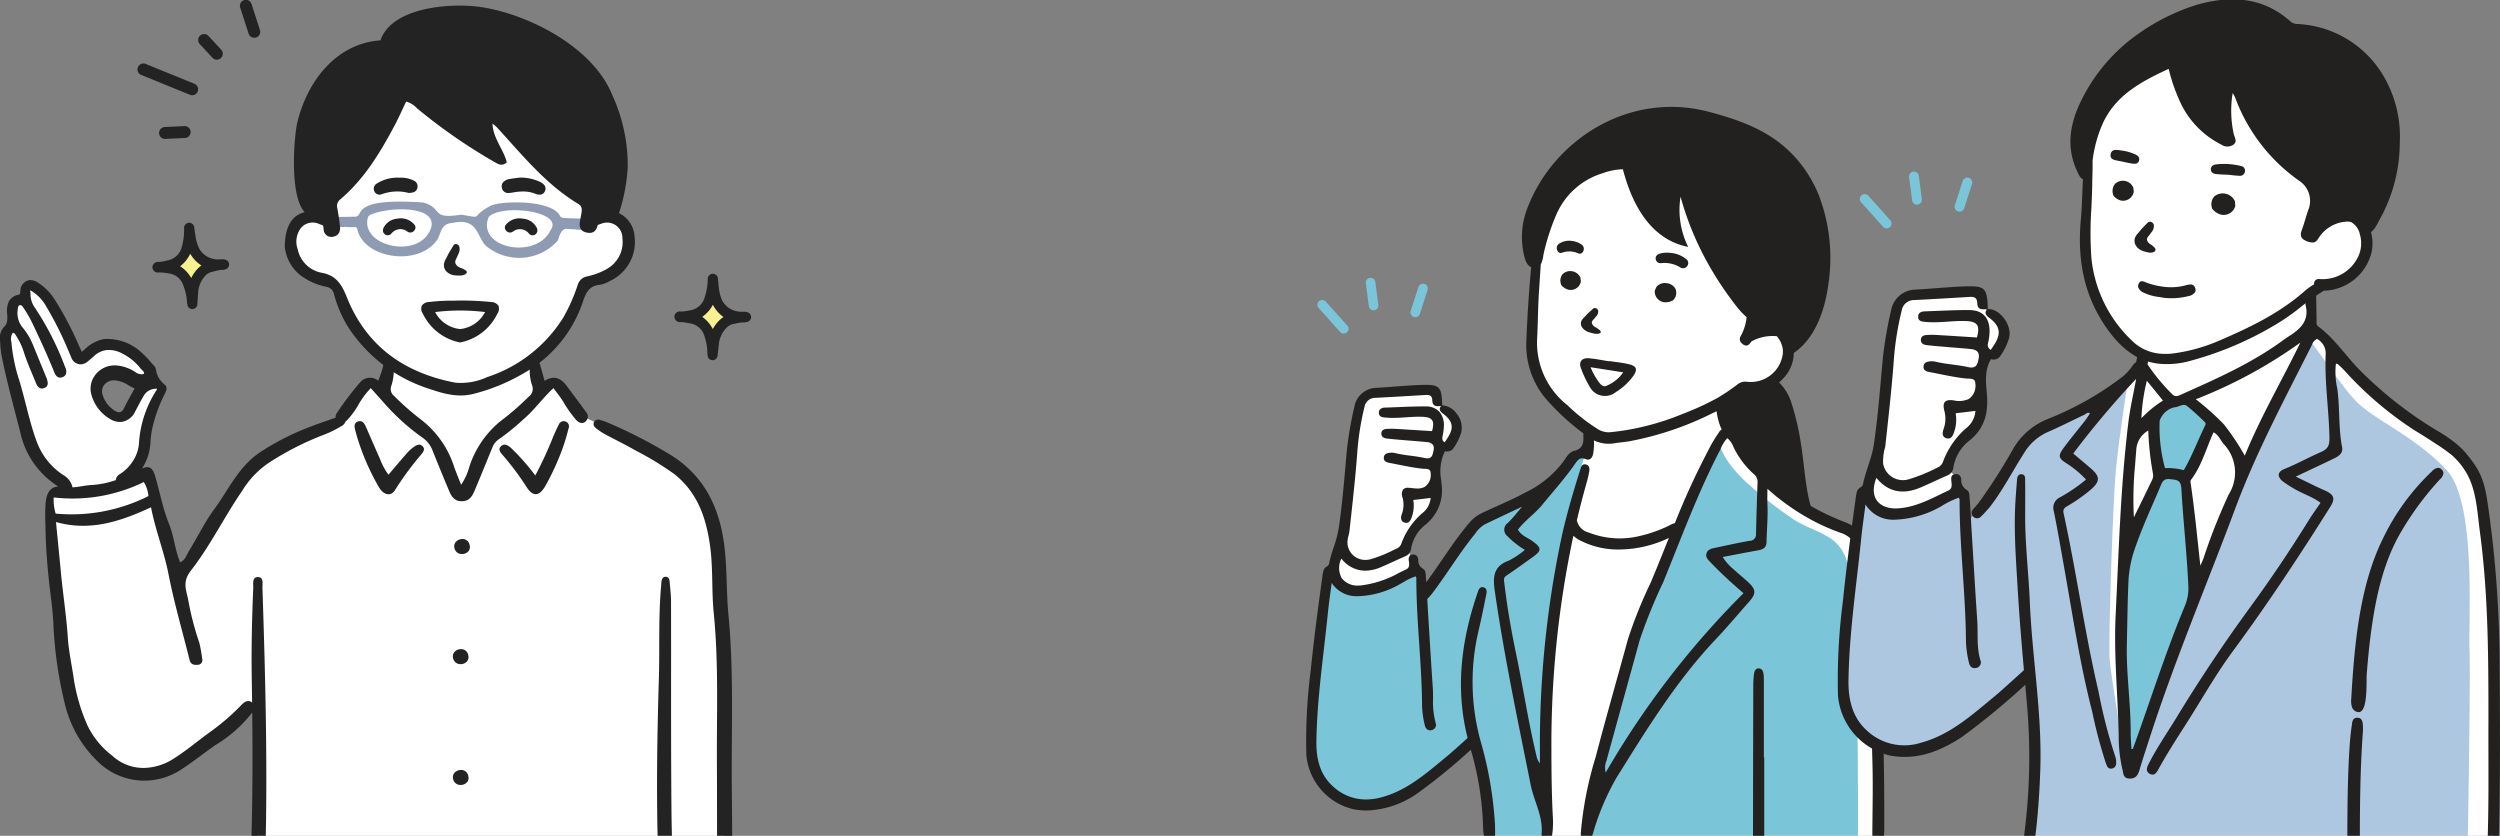
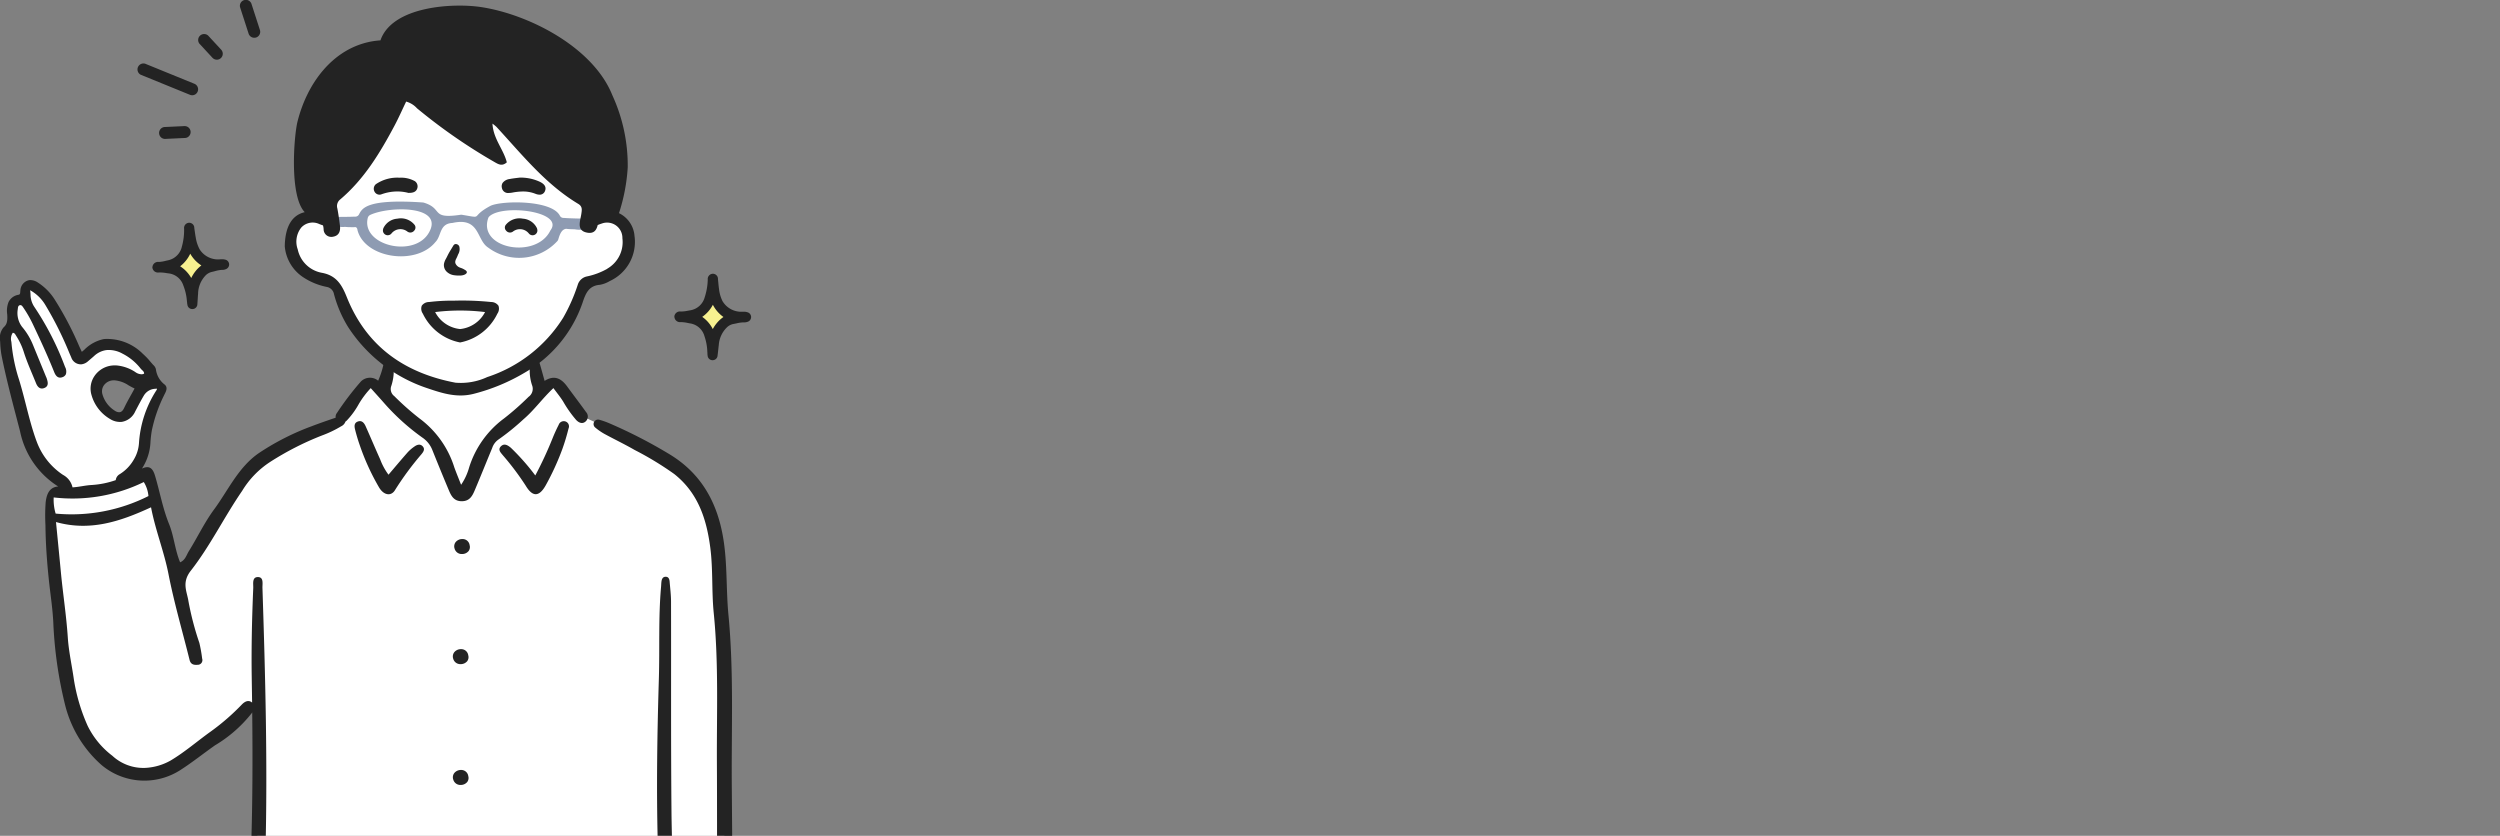
<svg xmlns="http://www.w3.org/2000/svg" width="335" height="112">
  <rect width="100%" height="100%" fill="#808080" stroke="none" />
  <defs>
    <clipPath id="a">
      <path data-name="パス 3573" d="M0 0h335v112H0Z" transform="translate(20 2770)" fill="#fff" stroke="#707070" />
    </clipPath>
    <clipPath id="b">
-       <path data-name="長方形 80" fill="none" d="M0 0h160v114.128H0z" />
-     </clipPath>
+       </clipPath>
    <clipPath id="c">
      <path data-name="長方形 116" fill="none" d="M0 0h100.665v262.338H0z" />
    </clipPath>
  </defs>
  <g data-name="マスクグループ 2" transform="translate(-20 -2770)" clip-path="url(#a)">
    <g data-name="グループ 233">
      <g data-name="グループ 93" clip-path="url(#b)" transform="translate(195 2769.913)">
-         <path data-name="パス 1182" d="M41.887 21.342s-9.952.375-10.675 8.134-1.1 11.505-.991 14.4.542 7.92 3.883 10.97 4.03 3.157 4.03 3.157l-.467 2.639s-1.827.09-2.2.893a7.539 7.539 0 0 1-4.174 4.6c-3.1 1.338-6.832 2.783-8.232 4.067S15.53 79.83 15.53 79.83l-.263-3.057s-.631.057-.86-.946a12.4 12.4 0 0 0-.746-2.106s-.229-2.224.774-3.056 3.241-1.663 3.183-4.33-.889-2.782-.315-4.3 1.176-1.513 2.065-2.492 1.36-3.037.057-4.043a10.931 10.931 0 0 1-1.835-1.7l-.258-1.549-9.119.6-1.061 1-2.638 19.472-1.2 3.843-.631.459s-3.757 24.261-.8 26.842 1.893 4.56 7.686 2.954 13.134-8.144 13.134-8.144 1.835 10.524 1.864 11.528.01 1.722.01 1.722h52.24s-.143-23.66-.4-25.811-.2-14.339-3.843-15.887-9.521-3.506-11.471-7.244-3.648-5.678-4.388-5.632-1.52-3.9-1.52-3.9l3.642-2.036s6.538.086 5.735-5.162c0 0 .2-4.187-3.843-2.753l-.329-2.203s-5.658-22.416-18.516-20.557" fill="#fff" />
        <path data-name="パス 1183" d="M35.925 60.978s-4.1 5.922-9.521 7.393l-3.638 1.6-7.238 9.858v-3.213l-.89-.155s-7.509 5.573-11.186.813l-.619-.464s-3.72 23.876-1.187 27.09c0 0 2.213 5.269 7.218 3.952s5.638-2.051 8.378-4.24 5.48-3.927 5.48-3.927 1.686 5.586 1.739 8.378.105 4.468.105 4.468h7.71s.193-25.281.615-27.073 2.333-20.347 4.776-24.821Z" fill="#7ac5d7" />
        <path data-name="パス 1184" d="M73.051 77.882a24.91 24.91 0 0 0-.493-2.247 5.46 5.46 0 0 0-2.7-3.67c-1.37-.82-2.925-1.284-4.28-2.131a49.855 49.855 0 0 1-6.139-4.738c-1.61-1.4-3.746-3.732-4.066-5.84a14.281 14.281 0 0 1-2.02 3.2S41.572 90.909 39.69 100.723s-2.024 11.807-2.024 11.807h36.292q.025-5.325-.014-10.649c-.03-4.821-.131-9.62-.26-14.431a66.565 66.565 0 0 0-.633-9.57" fill="#7ac5d7" />
        <path data-name="パス 1185" d="m5.542 43.721-2.887-3.218-.037-.039a.629.629 0 0 0-.075-.062.643.643 0 0 0-.207-.1.643.643 0 0 0-.59.142.645.645 0 0 0-.053.911l2.887 3.218.037.038a.646.646 0 0 0 .926-.9" fill="#7ac5d7" />
        <path data-name="パス 1186" d="m9.697 40.946-.4-3.068a.647.647 0 0 0-.195-.383.632.632 0 0 0-.075-.061.647.647 0 0 0-.208-.1.641.641 0 0 0-.244-.015l-.048.008a.647.647 0 0 0-.509.715l.4 3.068a.644.644 0 0 0 .477.54.642.642 0 0 0 .247.015l.045-.008a.647.647 0 0 0 .509-.715" fill="#7ac5d7" />
        <path data-name="パス 1187" d="m15.264 42.145 1.03-3.2a.65.65 0 0 0-.171-.665.635.635 0 0 0-.244-.145l-.037-.011a.645.645 0 0 0-.776.427l-1.03 3.2a.65.65 0 0 0 .171.665.636.636 0 0 0 .244.145l.037.011a.644.644 0 0 0 .776-.426" fill="#7ac5d7" />
        <path data-name="パス 1188" d="M76.846 83.943c-.139-3.108-.034-6.227-.971-9.271-.652-2.12-1.575-3.9-3.806-4.675a32.9 32.9 0 0 1-6.857-3.642 26.451 26.451 0 0 1-3.281-3.073 15.954 15.954 0 0 1-3.406-4.047 4.937 4.937 0 0 0-1.01-1.33 1.327 1.327 0 0 0-2.242.22 18.894 18.894 0 0 0-1.49 2.553 99.7 99.7 0 0 0-4.351 9.511 2.1 2.1 0 0 0-.6.237 17.775 17.775 0 0 1-4.064 1.472 11.309 11.309 0 0 1-6.865-.447 2.146 2.146 0 0 1-1.537-1.4 2.165 2.165 0 0 0-.071-.227q.6-2.536 1.314-5.057a13.224 13.224 0 0 0 .353-1.536c.065-.408 0-.837-.506-.917-.468-.074-.588.307-.7.668-.917 2.951-1.8 5.912-2.471 8.932a134.38 134.38 0 0 0-2.936 28.983v1.475a1.931 1.931 0 0 1-.446-.939c-1.1-4.54-1.789-9.161-2.745-13.731-.653-3.119-1.2-6.264-1.571-9.433-.043-.369-.187-.744.268-1.048 1.173-.782 2.308-1.621 3.46-2.435 1.316-.93 1.3-1.276 0-2.213-.647-.466-1.483-.71-1.91-1.516.96-1.255 2.266-2.127 3.253-3.325 1.5-1.827 3.083-3.591 4.435-5.541.32-.461.645-.889 1.37-.587.6.249.91-.178 1.026-.731a8.407 8.407 0 0 0 .06-2.261c-.028-.457-.041-1.026-.651-1.05-.687-.027-.746.58-.726 1.066.04.94-.168 1.611-1.218 1.868-.668.164-1.032.8-1.393 1.344a13.835 13.835 0 0 1-5.206 4.266c-1.818 1-3.749 1.758-5.616 2.653a5.336 5.336 0 0 0-1.81 1.332c-2.149 2.517-3.841 5.367-5.813 8.013q-.022-.329-.047-.656c0-.053-.007-.109-.01-.165-.021-.37-.044-.789-.373-.976a1.278 1.278 0 0 1-.637-1.2c-.032-.449-.28-.717-.664-.717h-.074a.572.572 0 0 0-.419.185.85.85 0 0 0-.109.658l.01.085c.047.4.1.844-.33 1.048-.3.142-.6.288-.9.433a13.992 13.992 0 0 1-5.239 1.741 4.286 4.286 0 0 1-.276.009 2.636 2.636 0 0 1-2.253-.983 2.808 2.808 0 0 1-.049-2.629 4.059 4.059 0 0 0 3.182 1.624 5.565 5.565 0 0 0 2.148-.486c.589-.249 1.179-.521 1.751-.783.49-.226 1-.459 1.5-.677a1.213 1.213 0 0 0 .76-1 5.144 5.144 0 0 1 1.9-3.2 5.857 5.857 0 0 0 2.167-5.554c-.011-.152-.024-.3-.037-.457a6.143 6.143 0 0 1 .509-3.858 1.379 1.379 0 0 0 .32.04 1 1 0 0 0 .858-.5 7.428 7.428 0 0 0 1.015-2.1 2.936 2.936 0 0 0-.618-2.455 2.54 2.54 0 0 0-1.9-1.12h-.047c-.058-2.268-.258-2.755-2.165-2.755-.237 0-.518.007-.908.022-1.091.043-2.2.127-3.264.208-.834.063-1.7.129-2.546.174a3.064 3.064 0 0 0-2.823 2.25l-.041.189a49.012 49.012 0 0 0-1.014 5.8q-.109 1.166-.21 2.334c-.241 2.721-.489 5.536-.9 8.276a16.071 16.071 0 0 1-.677 2.539 19.25 19.25 0 0 0-.625 2.215.555.555 0 0 1-.26.319c-.47.253-.529.685-.592 1.142l-.009.067c-.483 3.456-1.1 8.016-1.576 12.644l-.018.171a73.274 73.274 0 0 0-.574 11.242 8.2 8.2 0 0 0 6.289 7.271 9.7 9.7 0 0 0 1.821.175 12.52 12.52 0 0 0 6.972-2.441 78.321 78.321 0 0 0 6.954-5.7 40.86 40.86 0 0 1 1.653 10.614 4.076 4.076 0 0 0 .179 1.1.714.714 0 0 0 1.408-.117c.036-.47.009-.945.009-1.418A50.667 50.667 0 0 0 23.5 99.753a29.8 29.8 0 0 1-.4-15.036c.39-1.644.721-3.3 1.059-4.959.074-.361.123-.813-.33-.956-.535-.169-.69.289-.823.676-2.193 6.4-3.026 12.867-1.347 19.5-.984.894-2.134 1.93-2.692 2.389q-.387.318-.772.639c-2.411 2-4.9 4.072-8.069 4.919a8.137 8.137 0 0 1-2.1.292 6.435 6.435 0 0 1-4.478-1.82c-1.511-1.4-2.194-3.314-2.151-6.021.067-4.206.556-8.443 1.029-12.541.175-1.516.356-3.083.512-4.626.09-.884.208-1.767.333-2.7.057-.425.115-.861.173-1.315a3.953 3.953 0 0 0 3.506 1.783H7a11.951 11.951 0 0 0 5.643-1.649c.177-.094.352-.194.528-.294a6.676 6.676 0 0 1 1.538-.714l.039.079a.264.264 0 0 1 .04.1c-.007 2.95.192 5.939.385 8.829.182 2.725.369 5.542.384 8.321a12.734 12.734 0 0 0 .361 2.6c.093.443.352.7.71.7a.906.906 0 0 0 .17-.017.766.766 0 0 0 .527-.347.74.74 0 0 0 .056-.608 11.055 11.055 0 0 1-.353-3.308c0-.5-.005-1.021-.04-1.529-.187-2.709-.354-5.465-.516-8.131l-.16-2.63c-.021-.345-.04-.69-.059-1.035l.059-.054a7.6 7.6 0 0 0 .765-.9c1.911-2.55 3.558-5.289 5.574-7.764a4.093 4.093 0 0 1 1.25-1.243c1.757-.858 3.532-1.677 5.064-2.4-.54.624-1.177 1.454-1.915 2.181a1.1 1.1 0 0 0-.05 1.777 11.683 11.683 0 0 0 2.334 1.829 11.165 11.165 0 0 1-2.164 1.445c-2.079.746-2.135 2.218-1.869 4.065 1.256 8.727 3.083 17.344 4.812 25.982.442 2.207 1.689 4.233 1.457 6.589a.645.645 0 0 0 .7.68.705.705 0 0 0 .732-.67 11.618 11.618 0 0 0 .098-1.964c-.173-3.087-.207-6.175-.21-9.266a133.857 133.857 0 0 1 2.946-28.757 3.652 3.652 0 0 0 .674.514 11.149 11.149 0 0 0 5.619 1.33 15.713 15.713 0 0 0 6.5-1.545c-.8 1.99-1.591 3.984-2.423 5.96a61.17 61.17 0 0 0-3.057 7.586c-1.431 5.266-2.951 10.51-4.324 15.791a48.689 48.689 0 0 0-1.969 9.843c-.028.567-.169 1.2.571 1.375.7.163.857-.434 1.024-.944a33.46 33.46 0 0 1 3.13-7.436c4.053-6.5 8.058-13.039 13.371-18.643 1.515-1.6 2.929-3.292 4.389-4.941 1.019-1.151 1-1.67-.14-2.719-.629-.579-1.3-1.108-1.925-1.695a6.455 6.455 0 0 1-1.429-1.624c1.636-.311 3.178-.618 4.726-.893.65-.115 1.127-.344 1.141-1.1.033-1.708.211-3.411.12-5.123-.031-.58 0-1.163 0-2.026a30.515 30.515 0 0 0 4.809 3.548 27.428 27.428 0 0 0 5.261 2.444 3.566 3.566 0 0 1 2.07 2.264 17.147 17.147 0 0 1 1.2 4.96c.242 7.886.53 15.771.736 23.658.082 3.121 0 6.245-.017 9.368 0 .514.107.953.7.991.577.038.8-.37.866-.874a7.509 7.509 0 0 0 .03-.887c.041-9.044-.24-18.08-.644-27.113M5.7 71.882a5.623 5.623 0 0 0 .133-.685l.2-1.807c.308-2.823.627-5.743.839-8.626a36.4 36.4 0 0 1 .977-6.184 1.455 1.455 0 0 1 1.42-1.182c2.049-.1 4.132-.226 6.145-.346l.572-.034c.068 0 .134-.007.2-.007.431 0 .721.124.74.731.021.683.4.775.76.775.114 0 .235-.01.352-.02l.091-.007a.57.57 0 0 0-.2.422c.007.2.15.4.435.609 1.788 1.315 1.224 2.42.22 3.832-.285-.159-.366-.392-.282-.8a7.1 7.1 0 0 0 .175-1.3 2.755 2.755 0 0 0-.649-2.047 2.5 2.5 0 0 0-1.85-.659h-.251c-1.182 0-2.384.048-3.546.1-.524.021-1.047.042-1.57.059a.952.952 0 0 0-.686.238.632.632 0 0 0-.154.472c.019.544.465.586.859.624h.04c.309.03.634.045.991.045.582 0 1.172-.04 1.743-.078s1.159-.078 1.739-.078c.146 0 .292 0 .438.008.7.027 1.107.162 1.308.439s.211.746.006 1.484l-1.26-.08q-1.841-.117-3.685-.227a7.752 7.752 0 0 0-.465-.013c-.2 0-.406.007-.63.02-.307.018-.718.1-.751.586-.025.378.224.637.667.694.68.086 1.376.143 2.048.2l.668.056c.312.027.624.052.936.076.585.046 1.189.094 1.782.157a1.075 1.075 0 0 1 .791.35.886.886 0 0 1 .108.712c-.109.6-.2 1.113-.839 1.113a1.724 1.724 0 0 1-.373-.047c-.628-.141-1.277-.227-1.9-.31a19.454 19.454 0 0 1-2.13-.363 1.456 1.456 0 0 0-.352-.039 2.961 2.961 0 0 0-.382.028c-.452.059-.694.286-.7.659-.007.473.363.6.687.666.383.073.766.15 1.148.227 1.085.219 2.208.445 3.332.567.078.008.166.011.258.013.4.011.862.023.849.564a1.924 1.924 0 0 1-.778 1.848 1.979 1.979 0 0 1-.987.23 6.464 6.464 0 0 1-.825-.071h-.031a2.915 2.915 0 0 0-.366-.026.84.84 0 0 0-.715.247 1.269 1.269 0 0 0-.05 1.091 3.668 3.668 0 0 1-.1 2.186 1.079 1.079 0 0 0-.044.826.633.633 0 0 0 .394.313.78.78 0 0 0 .242.042c.4 0 .6-.391.719-.731a4.548 4.548 0 0 0 .219-2.337l2.329-.278a2.919 2.919 0 0 1-1.183 2.093 9.83 9.83 0 0 0-2.714 3.944 1.142 1.142 0 0 1-.616.728l-.493.233a17.166 17.166 0 0 1-3.046 1.217 2.834 2.834 0 0 1-.7.091A2.379 2.379 0 0 1 5.6 73.212a2.837 2.837 0 0 1 .1-1.331m54.6-.284a.837.837 0 0 1-.834.958c-1.586.268-3.156.634-4.732.96-.462.1-.917.215-1.066.743s.21.835.536 1.177c1.358 1.424 2.811 2.75 4.424 4.143a116.129 116.129 0 0 0-18.462 24.032 2.529 2.529 0 0 1 .1-1.591c1.478-5.39 2.975-10.775 4.456-16.164a70.157 70.157 0 0 1 3.153-7.761c2.445-5.995 4.677-12.083 7.685-17.835a4.5 4.5 0 0 1 .9-1.46 2.813 2.813 0 0 1 .827 1.186 11.64 11.64 0 0 0 2.7 3.611 1.325 1.325 0 0 1 .527 1.1q-.126 3.449-.209 6.9" fill="#232020" />
        <path data-name="パス 1189" d="M61.352 91.322a6.932 6.932 0 0 0-.034-.886c-.048-.373-.18-.75-.615-.78-.458-.031-.611.356-.662.72a11.716 11.716 0 0 0-.1 1.571q-.026 10.01-.037 20.02a4.321 4.321 0 0 0 .013.492c.051.446.275.75.753.747a.692.692 0 0 0 .706-.684 4.91 4.91 0 0 0 .031-.688v-10.257h-.05V91.321" fill="#232020" />
        <path data-name="パス 1190" d="M37.013 43.969a1.736 1.736 0 0 0 .817.6 4.364 4.364 0 0 0 .523.155l.055.014.136.032a1.729 1.729 0 0 0 .545.045c.283-.029.432-.126.418-.278a.47.47 0 0 0-.181-.235l-.021-.018a2.4 2.4 0 0 0-.263-.2 2.446 2.446 0 0 0-.186-.109 1.774 1.774 0 0 1-.228-.141.907.907 0 0 1-.272-.333.438.438 0 0 1-.047-.254.768.768 0 0 1 .222-.346 4.071 4.071 0 0 0 .3-.365.952.952 0 0 0 .327-.822.491.491 0 0 0-.367-.34.4.4 0 0 0-.39.143l-.376.342c-.1.1-.21.19-.309.289-.081.081-.158.165-.235.249s-.13.142-.215.228a1.617 1.617 0 0 0-.363.475.908.908 0 0 0 .11.87" fill="#232020" />
        <path data-name="パス 1191" d="m36.839 37.84-.06-.553-.011-.027a1.5 1.5 0 0 0-2.381-.439 1.424 1.424 0 0 0-.183 1.432l.014.046.031.034a1.86 1.86 0 0 0 .965.586 1.39 1.39 0 0 0 1.605-1.028Z" fill="#232020" />
        <path data-name="パス 1192" d="M48.311 38.03a1.493 1.493 0 0 0-1.308.447l-.02.022-.244.514v.056a1.446 1.446 0 0 0 1.269 1.518 2.014 2.014 0 0 0 1.162-.249l.043-.023.029-.039a1.406 1.406 0 0 0 .291-1.442 1.478 1.478 0 0 0-1.226-.8" fill="#232020" />
        <path data-name="パス 1193" d="M43.33 48.906c-.887-.222-1.811-.3-2.718-.442l-.006.037c-.908-.142-1.811-.339-2.724-.409s-1.356.485-1.045 1.306a14.319 14.319 0 0 0 1.159 2.468 2.311 2.311 0 0 0 3.537.753 8.061 8.061 0 0 0 2.326-2.152c.583-.835.477-1.309-.528-1.561m-3.105 2.891c-.4.173-.694-.156-.927-.429a9.762 9.762 0 0 1-1.164-2.072l4.381.684a5.079 5.079 0 0 1-2.29 1.817" fill="#232020" />
        <path data-name="パス 1194" d="M36.449 34.027a.508.508 0 0 0 .714-.292.694.694 0 0 0-.232-.88 2.821 2.821 0 0 0-1.23-.475 2.488 2.488 0 0 0-1.721.322.7.7 0 0 0-.332.861c.107.332.359.5.655.39a2.846 2.846 0 0 1 2.146.074" fill="#232020" />
        <path data-name="パス 1195" d="M50.898 34.769a3.812 3.812 0 0 0-2.112-.8 3.7 3.7 0 0 0-1.37.1c-.377.12-.623.371-.549.773a.647.647 0 0 0 .756.5 4.066 4.066 0 0 1 2.486.549.691.691 0 0 0 1.017-.206.654.654 0 0 0-.228-.915" fill="#232020" />
        <path data-name="パス 1196" d="M64.104 50.634a5.024 5.024 0 0 0 1.267-3.256c2.954-2 4.2-5.924 4.639-9.269a23.559 23.559 0 0 0-1.262-11.8 17.3 17.3 0 0 0-2.429-4.235c-3.2-4.081-7.441-5.7-12.276-6.991-10.656-2.836-20.827 3.659-24.349 12.837a10.637 10.637 0 0 0-.485 6.325c.149.635.357 1.39.966 1.641q-.459 5.014-.651 10.045a11.188 11.188 0 0 0 2.427 7.358 31.148 31.148 0 0 0 5.771 5.268 4.555 4.555 0 0 0 3.7.913c.63-.1 1.271-.147 1.9-.249a42.166 42.166 0 0 0 11.218-3.8l.483-.228a9.11 9.11 0 0 0 .48 1.981 4.405 4.405 0 0 0 .594 1.029 1.248 1.248 0 0 1 .366-.033 2.689 2.689 0 0 1 .806.171c.026-.013.052-.026.077-.041a1.745 1.745 0 0 1 .139.139 4.691 4.691 0 0 1 1.8 2.406 15.689 15.689 0 0 0 1.239 1.923 18.624 18.624 0 0 0 1.472 1.994 16.355 16.355 0 0 0 2.588 2.35q.852.587 1.746 1.113a16.28 16.28 0 0 0 1.466.719 9.914 9.914 0 0 1-.142-.985q-.224-.773-.382-1.576c-.43-2.194-.565-4.43-.918-6.635a34.245 34.245 0 0 0-1.3-5.659 6.617 6.617 0 0 0-1.656-2.756 8.618 8.618 0 0 0 .7-.7m-13.585 4.9a34.148 34.148 0 0 1-9.628 2.46 2.754 2.754 0 0 1-1.645-.322 24.624 24.624 0 0 1-4.209-3.293 10.635 10.635 0 0 1-4.049-9.035c.107-1.961.1-3.93.224-5.89l.255-3.913a3.957 3.957 0 0 0 .356-1.3 29.018 29.018 0 0 1 1.721-5.367 9.862 9.862 0 0 1 6.184-5.563 8.545 8.545 0 0 1 2.743-.541c1.2 4.592 3.647 9.409 8.75 10.4a11.117 11.117 0 0 1-1.02-6.721 40.132 40.132 0 0 0 4.375 10.159 44.537 44.537 0 0 0 3.2 4.634 10.773 10.773 0 0 0 1.28 1.353c0 .019-.009.035-.012.054a6.37 6.37 0 0 1-.787 2.476.746.746 0 0 0 .269 1.054.517.517 0 0 0 .2.15c.52.227.74-.192 1-.508a5.914 5.914 0 0 1 3.324-.686h.046a3.434 3.434 0 0 1 .727 1.373 2.535 2.535 0 0 1 .072 1.036 4.333 4.333 0 0 1-4.753 3.707 1.661 1.661 0 0 0-1.323.356 26.829 26.829 0 0 1-2.686 1.812 37.679 37.679 0 0 1-4.608 2.118" fill="#232020" />
        <path data-name="パス 1198" d="M115.284 8.16s-8.766 1.666-10.86 13.073c0 0 .227 8.338.112 10.636s-.209 11.34 7.654 15.576l.226 1.891s-7.36 6.319-13.212 7.9a4.907 4.907 0 0 0-2.5 1.517c-1.015 1.211-6.946 11.23-7.98 11.874s-.538.359-.538.359l-.036-4.667-.862-.826v-1.364l-1.508-1.351a9.6 9.6 0 0 1 2.585-4.429c2.011-1.867 2.046-4.631 2.226-8.222s1.544-1.759 2.405-3.411.423-3.8-1.113-4.524-1.508-3.228-1.508-3.228l-10.053.906-1.256 1.245s-2.118 20.552-3.088 21.98a7.091 7.091 0 0 0-1.077 3.152l-.81.281s-3.354 25.823-1.669 29.21 6.316 8.956 16.021 1.887l8.523-6.878a54.406 54.406 0 0 1 .794 11.717c-.419 5.064-.93 10.652-.93 10.652h62.286s.053-33.252-.827-40.143-1.465-11.657-9.165-15.616c0 0-8.933-6.739-11-9.971s-3.548-3.446-3.548-3.446v-4.332l1.2-.775s6.557-.4 6.207-6.857-7.758-.337-7.758-.337l1.738-5.723-10.453-14.333Z" fill="#fff" />
        <path data-name="パス 1199" d="M155.912 87.055c-.16-3.832.964-19.628-3.047-23.961s-9.21-6.5-11.857-8.955c-1.974-1.833-5.292-7.1-7.042-9.117-.64.314-.542 2.764-1.182 3.079-2.089 4.557-7.138 15.008-7.89 16.631-.963 2.076-11.052 29.3-11.052 29.3l-3.847 9.293s-2.151-12.58-2.309-15.08.422-20.121.8-24.652c.284-3.4 1.206-9.565 1.646-12.417-1.505.775-2.936 1.7-4.424 2.518q-2.369 1.3-4.783 2.511a22.581 22.581 0 0 0-3.008 1.7 10.577 10.577 0 0 0-2.33 2.489 226.67 226.67 0 0 0-5.1 7.107q-.608.884-1.2 1.777l-.562.542v.125l-.152.162-.484-4.185-1.211.277s-10.792 6.226-11.519-.277l-1.107.692s-2.108 17.431-2.245 21.24-.415 7.4 2.041 10.031 4.22 3.3 6.745 2.981 8.059-3.327 11.588-6.51l.765-.687c2.328-1.515 4.014-2.609 4.014-2.609s.395 6.144.481 8.832-.809 13.223-.809 13.223h58.845s.4-22.229.235-26.061" fill="#aec7e0" />
        <path data-name="パス 1200" d="M118.414 71.384c-.164-1.918-.333-3.9-.448-5.853a1.409 1.409 0 0 0-1.372-1.551c-.082-.009-.162-.02-.242-.031a4.35 4.35 0 0 0-.58-.052 1.39 1.39 0 0 0-1.359.958c-.378.881-.779 1.771-1.167 2.632-.807 1.793-1.642 3.647-2.324 5.532a16.22 16.22 0 0 0-1.062 4.6c-.1 2.043-.145 4.122-.185 6.132-.017.863-.034 1.725-.056 2.587-.054 2.135.106 4.287.261 6.369.137 1.832.278 3.727.27 5.59 0 .511.032 1.026.064 1.523.014.22.028.439.04.659l.02.387.85-.051.089-.234.082-.211c.049-.126.1-.252.145-.378.707-1.9 1.4-3.842 2.075-5.719 1.526-4.261 3.1-8.667 4.929-12.9a6.17 6.17 0 0 0 .486-2.865c-.111-2.383-.317-4.8-.516-7.127" fill="#7ac5d7" />
        <path data-name="パス 1201" d="M121.112 56.392a57.862 57.862 0 0 1-.578-.533 23.034 23.034 0 0 0-1.945-1.676 1.106 1.106 0 0 0-.671-.22 2.342 2.342 0 0 0-.787.18 1.9 1.9 0 0 1-.547.141 3.125 3.125 0 0 0-2.413 2.173 20.268 20.268 0 0 0 .752 6.456l.079.293.313-.008h.3a8.433 8.433 0 0 1 2.188.268l.292.077.153-.252a35.84 35.84 0 0 0 1.884-3.723c.338-.74.688-1.5 1.063-2.235a.719.719 0 0 0-.087-.938" fill="#7ac5d7" />
        <path data-name="パス 1202" d="m78.301 29.599-2.937-3.275a.468.468 0 0 0-.038-.039.647.647 0 0 0-.077-.063.654.654 0 0 0-.211-.1.656.656 0 0 0-.6.145.657.657 0 0 0-.054.927l2.939 3.277a.468.468 0 0 0 .038.039.664.664 0 0 0 .077.063.656.656 0 0 0 .866-.975" fill="#7ac5d7" />
        <path data-name="パス 1203" d="m82.531 26.774-.411-3.123a.658.658 0 0 0-.2-.39.646.646 0 0 0-.076-.062.657.657 0 0 0-.461-.113l-.049.008a.659.659 0 0 0-.518.728l.411 3.124a.656.656 0 0 0 .737.565l.046-.008a.659.659 0 0 0 .518-.728" fill="#7ac5d7" />
        <path data-name="パス 1204" d="m88.2 27.996 1.048-3.257a.658.658 0 0 0-.249-.739.651.651 0 0 0-.172-.086l-.038-.011a.657.657 0 0 0-.79.434l-1.048 3.257a.662.662 0 0 0 .174.677.64.64 0 0 0 .076.062.649.649 0 0 0 .173.086l.037.011a.655.655 0 0 0 .79-.434" fill="#7ac5d7" />
        <path data-name="パス 1205" d="M152.134 62.961a.676.676 0 0 0-.446-.184 1.315 1.315 0 0 0-.813.473l-.071.067a30.7 30.7 0 0 0-6.539 9.035c-2.809 5.751-3.615 12.652-4.068 19.253-.049.716-.089 1.429-.128 2.118a2.745 2.745 0 0 0 .085 1.078 1.021 1.021 0 0 0 .861.716h.024c.981 0 1.076-2.235 1.087-4.33 0-.331 0-.592.015-.739.182-2.347.383-4.264.631-6.034.548-3.9 1.5-8.928 4.028-13.149a40.092 40.092 0 0 1 5.091-6.88l.04-.042a1.323 1.323 0 0 0 .488-.872.728.728 0 0 0-.285-.509" fill="#232020" />
        <path data-name="パス 1206" d="M141.624 97.247c-.033-.391-.083-.981-.746-.985-.618 0-.68.54-.721.9-.006.049-.011.1-.018.143a32.9 32.9 0 0 0-.249 2.194c-.3 4.191-.326 7.891-.347 12.017 0 .408 0 .474-.007.882a2.419 2.419 0 0 0 .185 1.29.892.892 0 0 0 .407.385.7.7 0 0 0 .85-.236 1.276 1.276 0 0 0 .189-.576 8.732 8.732 0 0 0 .055-1.356c0-.749 0-.932.005-1.682q.011-2.26.057-4.519c.056-2.552.16-5.1.349-7.648v-.226a4.818 4.818 0 0 0-.008-.52Z" fill="#232020" />
        <path data-name="パス 1207" d="M96.376 68.406c0-1.264.013-2.529-.006-3.793-.006-.4.084-.972-.514-.976-.559 0-.561.566-.593.967-.11 1.389-.222 2.78-.26 4.172-.089 3.276.15 6.541.341 9.81.22 3.771.53 7.534.861 11.3-1.229 1.118-3.179 2.9-4 3.569-3.011 2.476-5.92 5.12-9.8 6.158a7.336 7.336 0 0 1-7.314-1.7c-1.9-1.762-2.432-4.142-2.392-6.69.1-6.379 1.063-12.676 1.706-19 .147-1.448.362-2.889.571-4.534a4.349 4.349 0 0 0 3.958 2.036 13.351 13.351 0 0 0 6.23-1.821 11.153 11.153 0 0 1 2.321-1.126c.054.123.1.183.1.243-.015 6.342.818 12.643.851 18.982a14.268 14.268 0 0 0 .4 2.872c.1.488.4.828.934.726a.758.758 0 0 0 .619-1.013c-.554-1.759-.313-3.575-.437-5.362-.274-3.968-.5-7.94-.749-11.91-.089-1.451-.15-2.9-.263-4.352-.034-.435 0-1.007-.407-1.236a1.456 1.456 0 0 1-.722-1.355c-.033-.462-.281-.8-.781-.759-.535.043-.609.411-.554.9s.161 1.036-.373 1.288c-2.188 1.034-4.293 2.253-6.8 2.409-2.234.139-3.994-1.22-2.866-4.089 1.644 2 3.66 2.242 5.9 1.295 1.21-.512 2.392-1.094 3.6-1.616a1.313 1.313 0 0 0 .821-1.085 5.7 5.7 0 0 1 2.11-3.563c2.018-1.6 2.574-3.612 2.386-6.119-.12-1.6-.387-3.29.54-4.817a1.088 1.088 0 0 0 1.292-.488 8.28 8.28 0 0 0 1.119-2.315c.474-1.709-1.216-3.993-2.838-3.911-.074-2.947-.382-3.144-3.367-3.026-2.15.085-4.286.308-6.43.423a3.368 3.368 0 0 0-3.093 2.463 55.8 55.8 0 0 0-1.167 6.622c-.366 3.921-.646 7.858-1.231 11.745-.267 1.772-1.087 3.467-1.442 5.264a.642.642 0 0 1-.3.377c-.53.285-.574.782-.648 1.313-.651 4.655-1.262 9.312-1.744 13.993a81.813 81.813 0 0 0-.655 12.627 9.04 9.04 0 0 0 6.933 8.016c3.655.7 6.811-.592 9.708-2.5a97.618 97.618 0 0 0 8.454-6.972l.2 2.25a81.1 81.1 0 0 1-.383 18.167c-.08.558-.1 1.128.575 1.225s.839-.448.913-1.007c.394-2.991.638-6.613.721-9.628.2-7.412-1.107-14.726-1.415-22.107-.171-4.109-.7-8.2-.614-12.326m-18.767-8.394c.414-3.845.862-7.686 1.146-11.546a40.138 40.138 0 0 1 1.083-6.85 1.652 1.652 0 0 1 1.6-1.334c2.479-.122 4.957-.273 7.435-.421.6-.036 1.049.028 1.074.834.031 1 .762.827 1.39.788-.567.486-.148.907.188 1.154 2 1.471 1.365 2.725.234 4.313a.738.738 0 0 1-.356-.934 7.813 7.813 0 0 0 .193-1.435c.035-1.9-.884-2.949-2.732-2.96-1.979-.012-3.959.106-5.938.17-.482.016-.916.183-.9.752.021.591.505.618.964.663 1.816.177 3.62-.183 5.433-.114 1.55.059 1.929.6 1.479 2.2-1.831-.115-3.666-.234-5.5-.341a10.261 10.261 0 0 0-1.208.008c-.388.023-.767.138-.8.617s.34.685.709.732c1 .126 2 .193 3 .28s2.008.152 3.009.259c.678.072 1.179.37 1.028 1.2-.141.772-.262 1.473-1.385 1.22-1.47-.331-2.994-.38-4.466-.745a2.214 2.214 0 0 0-.8-.011c-.392.051-.737.229-.745.7s.342.629.732.7c1.648.314 3.283.7 4.955.879.469.051 1.273-.1 1.255.674a2.137 2.137 0 0 1-.879 2.074 3.214 3.214 0 0 1-2.061.176c-1.144-.147-1.5.269-1.206 1.42a4.079 4.079 0 0 1-.111 2.44c-.167.475-.236 1.019.366 1.217.579.191.847-.255 1.021-.742a4.993 4.993 0 0 0 .234-2.6l2.652-.317a3.237 3.237 0 0 1-1.321 2.379 11.038 11.038 0 0 0-2.995 4.352 1.3 1.3 0 0 1-.7.825 22.7 22.7 0 0 1-3.922 1.607 2.7 2.7 0 0 1-3.423-2.035 6.417 6.417 0 0 1 .255-2.243" fill="#232020" />
        <path data-name="パス 1208" d="M159.958 89.044q-.038-6.883-.678-13.742-.321-3.426-.8-6.834c-.3-2.162-.566-4.2-1.829-6.043a18.21 18.21 0 0 0-1.356-1.776 11.4 11.4 0 0 0-1.688-1.514 17.967 17.967 0 0 0-1.569-1.067 53.138 53.138 0 0 1-10.917-8.476c-1.853-1.906-3.323-4.177-5.493-5.774-.275-.2-.2-.5-.208-.771-.017-1.016-.029-2.032-.053-3.048-.01-.452.036-1-.6-1.034s-.645.533-.73.965a2.542 2.542 0 0 0-.09 1.04c.53 2.094-.707 3.209-2.241 4.182-.265.168-.526.345-.78.532-4.229 3.111-9 5.191-13.754 7.322-.41.184-.777.272-1.13-.133a25.34 25.34 0 0 1-3.093-3.7 2 2 0 0 0-.18-.257l.157-.852a.537.537 0 0 0-.34-.6l-.012-.014a.65.65 0 0 0-.548-.165.511.511 0 0 0-.394.191.7.7 0 0 0-.149.2 3.7 3.7 0 0 0-.229.925 1.678 1.678 0 0 0-.464.452 6.986 6.986 0 0 1-1.329 1.477 41.447 41.447 0 0 1-9.983 5.669 9.428 9.428 0 0 0-4.639 3.9 74.951 74.951 0 0 1-4.735 7.413v.006c-.253.291-.509.581-.76.874a.721.721 0 0 0 .715 1.133.727.727 0 0 0 .292-.119 11.294 11.294 0 0 0 .881-.924 6.109 6.109 0 0 0 .494-.57c1.709-2.232 2.979-4.743 4.492-7.1a7.048 7.048 0 0 1 3.157-2.822c1.67-.72 3.289-1.558 4.938-2.329.215-.1.405-.389.747-.183-.226.333-.422.661-.656.962-.946 1.212-1.935 2.392-2.849 3.629-.831 1.123-.723 1.433.423 2.146a13.074 13.074 0 0 1 2.545 2.136 22.212 22.212 0 0 1-3.528 2.4 1.539 1.539 0 0 0-.783 1.843c.5 2.429.908 4.878 1.346 7.32 1.169 6.523 2.136 13.087 3.794 19.515a63.68 63.68 0 0 0 1.848 6.967c.151.4.274.74.765.679a.679.679 0 0 0 .6-.744 2.278 2.278 0 0 0-.106-.827 69.516 69.516 0 0 1-2.255-8.738c-1.851-7.909-2.954-15.967-4.682-23.9-.126-.579.169-.763.524-.974a21.262 21.262 0 0 0 3.17-2.242c1.2-1.048 1.2-1.709.017-2.74-.785-.684-1.587-1.35-2.417-2.053a119.537 119.537 0 0 1 8.429-10c-.388 2.127-.811 3.936-1.036 5.77-1.056 8.592-1.287 17.241-1.712 25.877-.266 5.4.306 10.779.408 16.169a19.594 19.594 0 0 0 .512 4.576c.133.511.088 1.142.923 1.164.854.021 1.143-.451 1.355-1.165.436-1.475.928-2.933 1.4-4.4 3.365-10.4 7.639-20.467 11.457-30.7 2.823-7.567 6.641-14.669 10.257-21.864a1.363 1.363 0 0 1 .668-.784 2.184 2.184 0 0 1 1.162 2.067c-.151 3.719.428 7.409.506 11.125.024 1.119-.22 1.57-1.169 1.982-1.631.709-3.188 1.582-4.845 2.246-.941.379-1.034 1-.265 1.649a12.238 12.238 0 0 0 1.4.915c1.168.74 2.538 1.114 3.689 1.978-.542.794-1.081 1.524-1.556 2.293q-3.723 6.02-7.9 11.733-5.258 7.2-9.883 14.807c-1.271 2.083-2.665 4.089-3.76 6.277-.251.5-.279.992.288 1.245.541.241.83-.187 1.055-.6 1.128-2.057 2.394-4.028 3.659-6 2.113-3.3 4.03-6.735 6.36-9.893 4.619-6.262 8.9-12.746 13.045-19.329.7-1.109.489-1.644-.715-2.177-1.271-.563-2.511-1.192-3.917-1.865 1.82-.86 3.458-1.624 5.084-2.41.645-.312 1.29-.688 1.12-1.566-.5-2.591-.27-5.237-.641-7.842a10.019 10.019 0 0 1-.182-3.308c.116.02.2.009.242.046.284.259.571.517.837.794a47.245 47.245 0 0 0 9.469 8.089 70.092 70.092 0 0 1 2.6 1.64 25.689 25.689 0 0 1 2.374 1.671 9.437 9.437 0 0 1 1.752 2.044c1.556 2.352 1.647 5.474 2.013 8.19 1.142 8.491 1.151 16.943 1.151 25.493-.024 5.572.073 10.58-.117 16.15-.019.549 0 1.135.691 1.18.783.051.789-.577.806-1.157.229-8.162.169-15.76.125-23.924m-43.6-34.377c.589-.011 1.18-.576 1.7-.18a32.161 32.161 0 0 1 2.409 2.183c.139.131.087.323 0 .489-.962 1.939-1.7 3.987-2.836 5.934a8.486 8.486 0 0 0-2.519-.278 20.654 20.654 0 0 1-.715-6.34 2.784 2.784 0 0 1 1.958-1.81m-3.673-3.559 2.161 2.66a15.011 15.011 0 0 0-2.892 2.368 25.047 25.047 0 0 1 .731-5.028m-1.575 11.288c.04-.661.106-1.323.156-1.984a3.158 3.158 0 0 1 1.611-2.631 38.589 38.589 0 0 0 .641 5.849 1.378 1.378 0 0 1-.1.709c-.811 1.7-1.644 3.379-2.471 5.067a46.575 46.575 0 0 1 .163-7.009m6.689 18.833c-2.545 6.107-4.54 12.414-6.777 18.634-.07.2-.145.39-.218.586l-.187.012c-.036-.72-.1-1.442-.1-2.162.017-3.992-.612-7.955-.514-11.95.071-2.9.091-5.811.233-8.71a16.111 16.111 0 0 1 1.005-4.493c.971-2.776 2.241-5.431 3.366-8.145.391-.942 1.013-.721 1.712-.641.753.087.947.483.988 1.193.247 4.328.735 8.639.932 12.975a5.991 5.991 0 0 1-.441 2.7m5.841-14.853a81.232 81.232 0 0 0-3.384 8.578c-.122.317-.265.625-.4.937-.411-3.673-.752-7.291-1.275-10.889-.03-.2-.089-.474.009-.6 1.449-1.893 2.027-4.2 3.032-6.378.681.342.907 1.031 1.336 1.543a5.529 5.529 0 0 1 .679 6.811m2.168-5.229a32 32 0 0 0-2.809-4.209 35.11 35.11 0 0 0-3.752-3.35A63.561 63.561 0 0 0 133.243 46c-2.42 5.005-5.245 9.784-7.445 15.146" fill="#232020" />
        <path data-name="パス 1209" d="m112.556 33.841.055.015.139.035a2 2 0 0 0 .329.05h.031a1.235 1.235 0 0 0 .223-.01c.33-.046.515-.194.507-.407a.56.56 0 0 0-.2-.325l-.02-.02a2.3 2.3 0 0 0-.264-.231c-.062-.048-.129-.09-.188-.127a1.5 1.5 0 0 1-.208-.147.854.854 0 0 1-.231-.341.488.488 0 0 1-.031-.255.941.941 0 0 1 .224-.373 5.119 5.119 0 0 0 .323-.437 1.315 1.315 0 0 0 .377-1.006.577.577 0 0 0-.422-.455.467.467 0 0 0-.08-.012.53.53 0 0 0-.413.21l-.392.4c-.108.111-.219.225-.328.346-.09.1-.175.2-.251.3s-.136.165-.206.245l-.017.02a2.092 2.092 0 0 0-.4.578 1.223 1.223 0 0 0 .072 1.065 1.714 1.714 0 0 0 .837.712 3.745 3.745 0 0 0 .531.172" fill="#232020" />
        <path data-name="パス 1210" d="M118.62 38.21a2.307 2.307 0 0 0-.755.113l-.1.026a7.6 7.6 0 0 1-2.685.183 10.734 10.734 0 0 1-2.254-.5c-.1-.031-.192-.071-.285-.11a1.777 1.777 0 0 0-.467-.149.439.439 0 0 0-.464.282.69.69 0 0 0-.084.546 1.328 1.328 0 0 0 .714.7 6.569 6.569 0 0 0 2.082.583c.207.034.421.069.625.109a9.271 9.271 0 0 0 3.25-.214 1.477 1.477 0 0 0 .942-.533.7.7 0 0 0 .008-.572.6.6 0 0 0-.527-.464" fill="#232020" />
        <path data-name="パス 1211" d="M110.861 25.22a1.525 1.525 0 0 0-2.456-.488 1.568 1.568 0 0 0-.217 1.527l.01.037.024.028a1.9 1.9 0 0 0 1 .64 1.463 1.463 0 0 0 1.684-1.091l.016-.041-.05-.59Z" fill="#232020" />
        <path data-name="パス 1212" d="M124.474 27.046a1.791 1.791 0 0 0-2.768-.632 1.593 1.593 0 0 0-.267 1.627l.011.04.027.031a2.238 2.238 0 0 0 1.116.73 1.614 1.614 0 0 0 1.919-1.094l.019-.044-.048-.634Z" fill="#232020" />
        <path data-name="パス 1213" d="M125.31 22.335a9.531 9.531 0 0 0-3.357-.221c-.393.051-.725.271-.7.7s.4.574.8.609c.443.039.888.055 1.332.081v-.024c.578.059 1.156.148 1.735.166a.653.653 0 0 0 .7-.578.623.623 0 0 0-.518-.736" fill="#232020" />
-         <path data-name="パス 1214" d="M110.657 21.998c.408.063.873.093.985-.427.1-.479-.266-.707-.663-.858a6.3 6.3 0 0 0-1.6-.445c-.723-.092-1.382-.263-1.538.432-.174.775.523.843 1.11.952s1.136.259 1.711.347" fill="#232020" />
        <path data-name="パス 1215" d="M144.448 10.372a14.132 14.132 0 0 0-11.67-7.072 1.412 1.412 0 0 1-.924-.4c-3.708-3.274-8.046-3.425-12.476-2.173a27.784 27.784 0 0 0-7.381 3.573 23.571 23.571 0 0 0-7.9 8.837c-1.7 3.287-2.367 6.576-.684 10.063.178.37.344.763.7.887v.013c-.03.581-.053 1.171-.076 1.741-.051 1.253-.1 2.548-.216 3.821-.509 5.725.665 10.486 3.588 14.557 2.064 2.874 4.277 4.34 6.965 4.614a11.446 11.446 0 0 0 3.657-.27 45.023 45.023 0 0 0 11.887-4.97 28.134 28.134 0 0 0 3.357-2.342 31.5 31.5 0 0 1 3.093-2.194l.028-.017h.033a6.749 6.749 0 0 0 6.367-5.182 5.558 5.558 0 0 0-.09-2.661 2.517 2.517 0 0 0 .593-.662c.215-.319.377-.672.564-1.009a21.32 21.32 0 0 0 2.71-10.37 16.023 16.023 0 0 0-2.121-8.784m-3.409 24a5.285 5.285 0 0 1-5.264 3.105.616.616 0 0 0-.694.609v.1l-.06.035a8.191 8.191 0 0 0-1.259.922c-3.463 3.04-7.648 4.975-11.3 6.551a23.275 23.275 0 0 1-6.151 1.739 8.226 8.226 0 0 1-1.906.041 6.09 6.09 0 0 1-3.762-1.775 17.618 17.618 0 0 1-5.4-11.061 48.017 48.017 0 0 1 0-6.675c.051-1.09.1-2.217.115-3.325 0-.353.014-.722.023-1.05.017-.635.035-1.291.016-1.934a17.293 17.293 0 0 1 1.435-5.165c1.76-3.711 5.144-5.5 8.767-7.174a23.257 23.257 0 0 0 1.355 4.026 11.987 11.987 0 0 0 5.69 6.118 1.431 1.431 0 0 0 1.684-.023c.457-.395.142-.876 0-1.353a14.5 14.5 0 0 1-.155-5.53 5.633 5.633 0 0 1 .306.531 23.572 23.572 0 0 0 8.66 11.263 3.208 3.208 0 0 1 1.139 3.94c-.285.866-.522 1.75-.835 2.605-.205.563-.233 1.048.346 1.363a2.274 2.274 0 0 0 1.112.329c.433-.014.6-.305.81-.63a4.97 4.97 0 0 1 .921-1.05 4.7 4.7 0 0 1 2.656-1.108 2.268 2.268 0 0 1 .734.038 2.366 2.366 0 0 1 .991 1.056 2.306 2.306 0 0 1 .2.58 4.219 4.219 0 0 1-.172 2.9" fill="#232020" />
      </g>
    </g>
    <g data-name="グループ 232">
      <g data-name="グループ 121" transform="translate(20 2769.913)" clip-path="url(#c)">
        <path data-name="パス 2026" d="M53.519 11.455s-3.633 7.912-6 9.777A22.426 22.426 0 0 0 43.09 26.7l.956 2.926a3.248 3.248 0 0 0-3.143-.643c-1.8.625-1.72 1.19-1.792 2.629s-.349 1.855.272 3.039.3 1.041 1.584 1.9 2.855.535 3.6 1.285a4.168 4.168 0 0 1 1.142 1.891c.392.928.08 2.454 1.806 4.456s3.115 3.746 3.795 4.052.922.484.854 1.019a9.019 9.019 0 0 1-.6 2.248c-.285.571-.535 1-1.32.393s-1-.928-1.427-.357a15.334 15.334 0 0 1-1.749 3.033c-1.127 1.27-.749 1.677-2.355 2.248s-6.78 2.534-8.743 4.211-2.676 1.891-4.532 4.889-7.6 11.384-7.6 11.384l-4.1-13.882a25.1 25.1 0 0 1-3.033 1 13.2 13.2 0 0 0 1.713-2.462 8.411 8.411 0 0 0 1.142-3.925c.071-1.784 2.105-6.1 2.105-6.1s.143-1.071-1.285-.607-1.534.881-2.105 1.868-.5 2.392-1.677 2.617-1.142.422-2.141-.48-1.82-1.472-1.784-2.614.607-2.569 1.713-2.534 3.5.96 4.354.873 1.58-.016 1.165-1.229-.459-1.963-1.865-2.569-1.977-1.177-3.368-.963a5.7 5.7 0 0 0-3.08 1.211c-.642.607-1.106 1.071-1.463.285s-2.855-6.764-3.961-7.914-2.034-1.756-2.32-1.614-.821 1.614-.821 1.614l-1.462 1.381-.286 2.533-.749 1.463s.856 5.531 1.356 7.494 1.32 6.316 2.712 8.351a18.2 18.2 0 0 0 3.676 3.587 1.629 1.629 0 0 1 .571 1.124s-1.677.355-1.963.428-.642.286-.535 1.393 1.927 23.875 2.572 25.621 1.32 4.746 3.39 6.994 2.355 2.319 4.568 3.14 6.366.591 11.633-4.282 6.209-4.746 6.209-4.746-.392 27.193-.357 29.441-.963 18.307-.963 18.307l3.462 2.212s1.674 28.188 1.674 28.088 1.677 27.549 1.677 27.549l3.073 42.579s0 .957 1.388 1.314 1.337 1.2 1.337 1.2-3.336 3.509-5.941 5.864-4.354 3.961-4.853 5.246a4.429 4.429 0 0 0 .036 3.64c.535.928.392 1.356 2.284 1.713s2.819-.464 5.6-1.32 17.914-9.135 17.914-9.135l-.443-4.625 1.128-1.27.849 1.47v4.318s10.777 6.745 14.239 8.243a18.473 18.473 0 0 0 7.1 1.927c2.427.214 4.211-.892 4.568-1.963s1.177-.714.178-2.748-11.776-12.149-11.776-12.149l3.711-1.411 3.421-53.164 2.335-38.778s1.433-.283 1.246-.071a14.258 14.258 0 0 0 0 4.662c.308 1.342.943 1.342 1.014 2.4s-.777 1.554-.706 2.331.71 1.7 1.238 1.766a5.774 5.774 0 0 0 3.565-2.472c.989-1.554 3.108-4.214 3.39-7.263s.1-10.206.1-10.206l1.811-1.531s-.777-22.576-.848-22.166-.282-30.437-.424-35.214a60.743 60.743 0 0 0-.848-9.82c-.424-2.091-.283-4.492-2.19-7.388s-2.543-2.988-5.156-4.743-10.668-5.385-10.668-5.385l-3.217-4.118s-1.132.1-1.232.133-1.3 1.255-1.3 1.255l-1.1-4.845a10.426 10.426 0 0 0 4.661-4.052c1.4-2.68 1.831-4.345 2.464-5.543s.866-.766 2-1.132 2.564-.6 3.1-1.765 1.5-1.966.881-3.913-.092-2.571-1.314-2.713a17.857 17.857 0 0 0-4.063.533l-.2-2.548-12.621-12.168-1.631.4s.8 3.662.766 3.729a16.422 16.422 0 0 0 .766 1.532Z" fill="#fff" />
        <path data-name="パス 2027" d="M79.366 29.994c0-.012-.006-.024-.01-.036a.825.825 0 0 0-.047-.121.664.664 0 0 0-.048-.067.374.374 0 0 0-.178-.275.441.441 0 0 0-.232-.07c-.025 0-.05 0-.075.005l-.128.011-.1.009c-.014-.007-.022-.018-.037-.025a.689.689 0 0 0-.277-.042c-.72-.01-1.438-.027-2.158-.06-.182-.008-.382-.03-.58-.036a.534.534 0 0 1-.469-.286c-1.065-2.119-7.6-2.054-9.238-1.363-.02.008-.038.018-.057.028-2.919 1.555-.748 1.714-3.843 1.2a.536.536 0 0 0-.164 0c-4.112.613-2.279-.83-4.944-1.626a.571.571 0 0 0-.122-.022c-7.513-.513-8.133.787-8.549 1.591a.548.548 0 0 1-.481.309c-.289 0-.58.018-.862.022q-.663.009-1.326.013h-.836a.563.563 0 0 0-.559.478c-.014.075-.033.148-.051.222v.025c0 .041.009.073.012.1a1.7 1.7 0 0 1 .128.171 1.115 1.115 0 0 0 .129.081q-.134-.054.049.023c.182.075.368.134.555.19l.406.008.129.006h.012a2.482 2.482 0 0 0 .815.03c.2.021.4.034.609.038.278.006.563.009.845-.005a.486.486 0 0 1 .216.387c.961 3.793 7.832 4.819 10.436 1.626.849-.838.509-2.478 2.294-2.57 3.7-.825 3.188 2.268 4.774 3.292a6.952 6.952 0 0 0 9.294-.876.638.638 0 0 0 .118-.232c.269-.944.557-1.283.952-1.386a.459.459 0 0 1 .181-.006c.366.051.753.043 1.086.061a3.327 3.327 0 0 0 1.235 0c.025 0 .049.011.075.014.11.011.22.02.33.029a.676.676 0 0 0 .227-.012.434.434 0 0 0 .257-.2c.027-.019.053-.042.078-.063h.005a.669.669 0 0 0 .066-.088.6.6 0 0 0 .065-.155.823.823 0 0 0 .017-.119v-.017a.313.313 0 0 0 0-.036.892.892 0 0 0-.021-.174m-21.67.793c-1.565 4.063-9.326 2.352-8.424-1.477a.614.614 0 0 1 .327-.422c2.442-1.149 9.321-1.3 8.1 1.9m16.05.179c-1.879 3.894-9.724 2.464-8.337-1.637a.564.564 0 0 1 .126-.214c1.706-1.729 10.168-.726 8.211 1.852" fill="#8e9bb2" />
        <path data-name="パス 2028" d="M36.461 143.596c.018.545 6.825 98.936 6.825 98.936s-1.8-.162.8 1.061 4.685.707 6.63 1.414 7.3.166 8.31 0 1.635.256 2.718.152a34.476 34.476 0 0 1 5.132.2c2.78.2 8.688-.885 9.789-1.181s6.983-97.861 6.983-97.861a30.192 30.192 0 0 1-4.809 1.629c-3.117.823-3.334 1.3-6.58 1.9s-3.81.823-5.8.736-2.078 0-2.554-1.039-2.152-3.766-2.152-3.766-1.787 3.723-2.609 4.286-.649.433-2.641.52a37.366 37.366 0 0 1-11-2.338 69.235 69.235 0 0 1-9.038-4.656" fill="#62c0d7" />
        <path data-name="パス 2029" d="M62.858 243.738c-.005-7.169 0-14.458 0-21.511v-.148c.015-20.96.03-42.633-.222-63.968-.014-1.2-.089-2.409-.162-3.593l-.027-.436-.005-.109a1.063 1.063 0 0 0-.748-1.151l-.114-.038-.082.088a2.518 2.518 0 0 0-.551 1.808l-.039 1.022c-.061 1.566-.124 3.186-.128 4.78-.065 29.577-.113 56.794-.148 83.208 0 .112-.006.232-.012.356a2 2 0 0 0 .285 1.464 1.105 1.105 0 0 0 .847.31h.028a1.064 1.064 0 0 0 .8-.307 1.989 1.989 0 0 0 .28-1.444c-.005-.115-.01-.227-.01-.331" fill="#232323" />
        <path data-name="パス 2030" d="M98.835 140.067c-.2-3.827-.471-7.653-.54-11.483-.139-7.669-.168-15.34-.234-23.01-.066-7.7.289-15.415-.449-23.1-.316-3.292-.143-6.6-.64-9.9-.755-5.011-2.932-9.038-7.355-11.676a65.439 65.439 0 0 0-8.017-4.113 10.514 10.514 0 0 0-1.274-.445.6.6 0 0 0-.555 1.044 7.86 7.86 0 0 0 1.2.834c1.353.737 2.746 1.4 4.08 2.17a42.206 42.206 0 0 1 5.292 3.214c3.182 2.513 4.329 6 4.832 9.841.382 2.92.173 5.866.465 8.781.674 6.715.388 13.45.425 20.174.06 10.79-.095 21.581.448 32.364a.964.964 0 0 1-.563 1.087 15.226 15.226 0 0 1-4.679 1.255 3.157 3.157 0 0 1-.191-1.472c-.055-1.879-.035-3.762-.147-5.637-.427-7.131-.893-14.262-.957-21.406-.083-9.288-.033-18.576-.057-27.865 0-.9-.115-1.8-.188-2.7-.025-.314-.131-.635-.5-.65-.422-.018-.558.313-.6.674-.028.224-.029.45-.049.675-.366 4.09-.171 8.194-.294 12.29-.221 7.329-.34 14.663-.147 22 .243 9.208.979 18.4 1.041 27.612 0 .557-.026 1-.611 1.3-.461.235-.82.661-1.265.937a43.9 43.9 0 0 1-21.254 6.7 1.263 1.263 0 0 1-1.406-.818c-.476-1.063-.94-2.133-1.469-3.17-.281-.551-.532-1.264-1.294-1.272s-1.025.7-1.305 1.255c-.545 1.071-1.027 2.174-1.519 3.271a1.153 1.153 0 0 1-1.336.732 49.961 49.961 0 0 1-10.842-1.9 43.577 43.577 0 0 1-11.691-5.713 1.4 1.4 0 0 1-.639-1.4c.121-8.761.8-17.5 1.018-26.257.3-11.806-.015-23.612-.4-35.414-.018-.55.2-1.459-.612-1.462s-.6.935-.622 1.463c-.176 4.1-.267 8.192-.2 12.292q.026 1.533.046 3.065c-.484-.416-.99-.134-1.367.251a30.308 30.308 0 0 1-4.107 3.578c-1.831 1.3-3.518 2.789-5.459 3.942a7.7 7.7 0 0 1-3.359.979 6.119 6.119 0 0 1-4.433-1.623 11.262 11.262 0 0 1-3.3-3.989A24.516 24.516 0 0 1 9.9 91.138c-.266-1.877-.689-3.74-.814-5.625-.195-2.949-.655-5.864-.932-8.8-.206-2.186-.425-4.37-.65-6.672 4.527 1.269 8.561-.042 12.736-1.976.583 3.065 1.745 5.915 2.339 8.953.756 3.866 1.872 7.662 2.822 11.491.149.6.55.706 1.074.661a.624.624 0 0 0 .614-.827 19.085 19.085 0 0 0-.372-2.1 38.944 38.944 0 0 1-1.465-5.594c-.2-1.307-.933-2.491.316-4.088 2.6-3.323 4.468-7.193 6.877-10.692a12.075 12.075 0 0 1 3.772-3.894 39.286 39.286 0 0 1 6.945-3.541 14.952 14.952 0 0 0 2.549-1.221 1.1 1.1 0 0 0 .579-.63 1.476 1.476 0 0 0 .178-.145 10.658 10.658 0 0 0 1.592-2.179 11.822 11.822 0 0 1 1.621-2.163c.671.749 1.254 1.384 1.82 2.034a29.781 29.781 0 0 0 5.1 4.595 3.578 3.578 0 0 1 1.313 1.616 364.957 364.957 0 0 0 2.223 5.424c.325.77.687 1.491 1.748 1.486s1.42-.728 1.745-1.5c.792-1.868 1.543-3.753 2.322-5.627a2.254 2.254 0 0 1 .852-1.148 31.354 31.354 0 0 0 3.326-2.692c1.457-1.237 2.558-2.818 4.027-4.192.475.645.926 1.194 1.3 1.788a15.746 15.746 0 0 0 1.75 2.484c.335.353.782.569 1.207.248a.884.884 0 0 0 .116-1.31c-.831-1.159-1.7-2.293-2.541-3.443-.779-1.062-1.71-1.56-3.013-.734-.227-.817-.421-1.536-.63-2.251-.1-.337-.259-.668-.67-.646-.462.025-.608.4-.655.788a6.291 6.291 0 0 0 .269 2.676 1.314 1.314 0 0 1-.463 1.572 36.538 36.538 0 0 1-3.293 2.9 12.978 12.978 0 0 0-4.677 6.586 7.865 7.865 0 0 1-1.07 2.3c-.336-.857-.632-1.578-.9-2.308a12.978 12.978 0 0 0-4.677-6.586 36.205 36.205 0 0 1-3.371-2.985 1.188 1.188 0 0 1-.4-1.384A6.671 6.671 0 0 0 52.728 49c-.054-.391-.2-.762-.665-.777-.408-.013-.54.327-.668.654a11.511 11.511 0 0 1-.722 2.224 1.716 1.716 0 0 0-2.308.1 38.81 38.81 0 0 0-3.205 4.21.82.82 0 0 0-.179.646c-1.081.368-2.16.741-3.226 1.148a33.7 33.7 0 0 0-7.049 3.584c-2.759 1.888-4.111 4.976-6.025 7.571-1.286 1.744-2.225 3.74-3.378 5.588-.316.506-.463 1.186-1.168 1.488-.7-1.674-.817-3.494-1.48-5.126-.853-2.1-1.236-4.319-1.88-6.469-.322-1.076-.791-1.4-1.751-.967a7.058 7.058 0 0 0 1.139-3.539 14.43 14.43 0 0 1 .179-1.547 19.411 19.411 0 0 1 1.606-4.657c.032-.073.071-.148.112-.229.2-.392.449-.879.027-1.264a3.046 3.046 0 0 1-1.195-2.068 1.1 1.1 0 0 0-.354-.579l-.082-.09-.3-.343a9.094 9.094 0 0 0-1.013-1.058A6.746 6.746 0 0 0 14 45.514l-.118.015a5.141 5.141 0 0 0-2.594 1.435l-.322.268-.092-.193c-.09-.188-.167-.35-.242-.514a43.526 43.526 0 0 0-3.309-6.31 7.375 7.375 0 0 0-2.3-2.3 1.756 1.756 0 0 0-1.094-.29 1.459 1.459 0 0 0-1.193 1.344 1.671 1.671 0 0 0-.021.2c-.015.236-.033.372-.218.414a1.8 1.8 0 0 0-1.355.989 3.194 3.194 0 0 0-.179 1.61c.092 1.147-.145 1.462-.49 1.783a2.2 2.2 0 0 0-.461 1.8l.015.238a12.734 12.734 0 0 0 .186 1.75c.576 2.864 1.327 5.735 2.053 8.511q.211.805.42 1.611a11.44 11.44 0 0 0 5.112 7.4c-1.022.083-1.526.777-1.679 2.119a24.573 24.573 0 0 0-.029 3.064c.023 2.446.2 4.875.453 7.3.2 1.923.508 3.84.6 5.769a55.676 55.676 0 0 0 1.548 10.892 15.834 15.834 0 0 0 4.857 8.13 8.913 8.913 0 0 0 10.643.71c1.6-1.029 3.073-2.213 4.622-3.3a17.933 17.933 0 0 0 4.9-4.287l.083-.124c.067 5.98.054 11.961-.139 17.942-.229 7.066-.857 14.114-.977 21.184.315 2.255-.353 4.542-.176 6.816.13 1.67 2.09 2.493 3.651 3.112-.006.167 0 .318 0 .432.479 9.273 1.026 18.7 1.554 27.809l2.063 35.592c.269 4.648.666 9.364 1.05 13.926.529 6.29 1.077 12.794 1.3 19.218a2.654 2.654 0 0 0 1.973 2.755c.314.13.632.252.952.369a25.057 25.057 0 0 0-3.921 3.582c-.831.874-1.69 1.778-2.615 2.585a16.455 16.455 0 0 1-1.816 1.847c-1.245 1.147-2.532 2.334-2.79 3.66a6.412 6.412 0 0 0 .016 1.544 6.881 6.881 0 0 0 .2 1.315 3.574 3.574 0 0 0 1.237 1.931 4.8 4.8 0 0 0 3.047 1.156 8.543 8.543 0 0 0 2-.352c.315-.085.629-.175.943-.265a29.012 29.012 0 0 0 5.318-1.919c1.435-.735 2.931-1.438 4.378-2.118 3.735-1.755 7.6-3.571 10.7-6.076 3.1 2.5 6.963 4.32 10.7 6.076 1.447.68 2.943 1.383 4.378 2.118a22.987 22.987 0 0 0 4.038 1.541c.67.2 1.348.362 2.021.544a7.913 7.913 0 0 0 3.008.242 4.07 4.07 0 0 0 3.1-1.942 7.24 7.24 0 0 0 .591-3.8c-.258-1.326-1.545-2.513-2.79-3.66a16.454 16.454 0 0 1-1.816-1.847c-.925-.807-1.784-1.711-2.615-2.585a25.5 25.5 0 0 0-3.852-3.533l.227-.1a9.466 9.466 0 0 1 1.491-.541 1.583 1.583 0 0 0 1.364-1.65c.418-6.774.915-13.657 1.4-20.315.256-3.539.52-7.2.769-10.8 1.442-20.824 2.518-38.689 3.323-55.235a3.412 3.412 0 0 0 .971 2.271 5.146 5.146 0 0 0-1.008 2.283c-.189 1.88.988 2.866 2.79 2.278a3.464 3.464 0 0 0 1.145-.6 16.363 16.363 0 0 0 5.324-7.681 33.794 33.794 0 0 0 1.04-12.409 9.672 9.672 0 0 0 1-.794 1.612 1.612 0 0 0 .51-1.411M4.876 59.152c-.569-1.563-.987-3.2-1.391-4.779-.327-1.279-.666-2.6-1.082-3.882a22.606 22.606 0 0 1-.87-4.517l-.011-.09a1.465 1.465 0 0 1 .187-1.2c.214.007.3.14.424.349.02.034.039.068.06.1a8.838 8.838 0 0 1 .977 2.065c.324 1.038.749 2.053 1.16 3.035.155.371.316.754.469 1.133.1.251.339.841.9.777a.924.924 0 0 0 .2-.048c.7-.249.5-.858.362-1.3l-.006-.018a1.314 1.314 0 0 0-.064-.155c-.012-.027-.025-.053-.036-.081l-.621-1.514-1.106-2.7a8.843 8.843 0 0 0-1.462-2.431 3.055 3.055 0 0 1-.58-2.4c.02-.286.071-.461.269-.512a.357.357 0 0 1 .048-.009c.172-.02.277.115.418.323l.011.016A16.506 16.506 0 0 1 4.4 43.523c1 2.117 1.969 4.195 2.828 6.341.124.309.354.884.911.82a.987.987 0 0 0 .24-.061.756.756 0 0 0 .454-.4 1.263 1.263 0 0 0-.1-.939l-.044-.105a38.534 38.534 0 0 0-4.109-8 3.033 3.033 0 0 1-.49-1.691c-.014-.164-.028-.332-.049-.508a5.425 5.425 0 0 1 2.035 1.974A46.26 46.26 0 0 1 9.3 47.409l.251.576a1.349 1.349 0 0 0 1.384.918 1.6 1.6 0 0 0 .844-.394l.2-.171c.2-.173.415-.352.618-.534a3 3 0 0 1 1.685-.808 3.747 3.747 0 0 1 2.125.475 7.254 7.254 0 0 1 2.442 2.009 1.788 1.788 0 0 0 .187.194c.154.144.288.27.272.482a.874.874 0 0 1-.281.083 1.462 1.462 0 0 1-.9-.3 5.42 5.42 0 0 0-2.528-.885 3.453 3.453 0 0 0-.6.016 3.256 3.256 0 0 0-2.354 1.427 2.988 2.988 0 0 0-.38 2.531 5.417 5.417 0 0 0 2.474 3.2 2.509 2.509 0 0 0 1.569.391 2.4 2.4 0 0 0 1.818-1.415l.185-.351c.306-.581.622-1.181.961-1.754a1.864 1.864 0 0 1 1.5-.913c.081-.009.166-.016.253-.019a.286.286 0 0 1-.07.226l-.034.053a14.754 14.754 0 0 0-2.3 7.055 4.869 4.869 0 0 1-.678 2.147 5.533 5.533 0 0 1-1.895 1.975 1.056 1.056 0 0 0-.538.8 11.87 11.87 0 0 1-3.22.654c-.863.044-1.713.27-2.574.316a2.5 2.5 0 0 0-1.273-1.672 9.126 9.126 0 0 1-3.563-4.569m13.154-7.006c-.137.251-.276.5-.41.742-.357.642-.7 1.249-1 1.886-.162.342-.357.522-.6.55a1 1 0 0 1-.624-.192 3.814 3.814 0 0 1-1.669-2.2 1.4 1.4 0 0 1 .17-1.183 1.615 1.615 0 0 1 1.175-.689 1.881 1.881 0 0 1 .227-.012 3.952 3.952 0 0 1 1.933.681c.255.143.517.291.79.413M7.19 66.742a21.745 21.745 0 0 0 12.077-2.061 4.2 4.2 0 0 1 .624 1.878 22.876 22.876 0 0 1-12.434 2.35 6.447 6.447 0 0 1-.263-2.158m86.367 71.871a15.2 15.2 0 0 0 3.042-1.138c.046.933.068 1.744.131 2.551a.8.8 0 0 1-.58.851 16.853 16.853 0 0 1-4.644 1.171c-.114-.185-.148-.215-.152-.249-.26-2.535-.259-2.533 2.2-3.187m-7.718 8.77-1.856 27.641c-.513 7.634-1.09 15.4-1.648 22.9-1.064 14.3-2.163 29.08-2.864 43.63a1.149 1.149 0 0 1-.848 1.185 24.788 24.788 0 0 1-6.3 1.473 38.981 38.981 0 0 1-4.749.245c-.864 0-1.751-.016-2.515-.031h-.173c-.415 0-1.278 0-1.3.985a.916.916 0 0 0 .226.684 1.58 1.58 0 0 0 1.123.324c.409.006.818.007 1.227.007h2.015a30.3 30.3 0 0 0 8.645-1.075 8.262 8.262 0 0 0 2.283 2.551 7.847 7.847 0 0 1 1.189 1.16 97.09 97.09 0 0 0 1.753 1.7 31.527 31.527 0 0 1 5.53 6.305 3.274 3.274 0 0 1-.634 2.59 2.718 2.718 0 0 1-2.051.708c-2.7 0-6.68-2-9.058-3.194-.448-.225-.832-.418-1.13-.558-1.09-.56-2.219-1.064-3.311-1.551-2.844-1.269-5.531-2.469-7.615-4.6v-.055c.05-.927.2-3.747-.477-4.439a.511.511 0 0 0-.375-.167c-.27 0-.578.206-.941.63l-.019.022v.029a19.855 19.855 0 0 1-.174 2.038l-.063.538-.063-.538a19.857 19.857 0 0 1-.174-2.038v-.029l-.019-.022c-.363-.424-.671-.63-.941-.63a.511.511 0 0 0-.375.167c-.678.692-.527 3.513-.477 4.439v.055c-2.084 2.135-4.771 3.334-7.615 4.6-1.092.487-2.22.991-3.311 1.551-.3.14-.682.333-1.13.558-2.379 1.195-6.36 3.194-9.058 3.194a2.718 2.718 0 0 1-2.051-.708 3.274 3.274 0 0 1-.634-2.59 31.52 31.52 0 0 1 5.53-6.305c.572-.546 1.163-1.11 1.752-1.7a7.847 7.847 0 0 1 1.189-1.16c.968-.849 2.136-1.876 2.311-2.653a34.019 34.019 0 0 0 8.946 1.177h1.929c.44 0 .88 0 1.319-.008a1.532 1.532 0 0 0 1.1-.334.931.931 0 0 0 .22-.708c-.038-.838-.7-.952-1.334-.952h-.063c-.4 0-.8.012-1.2.02-.544.011-1.106.022-1.658.022-.428 0-.811-.007-1.17-.021a28.437 28.437 0 0 1-9.636-1.72 1.168 1.168 0 0 1-.817-1.1 33.51 33.51 0 0 1-.236-3.616c-.016-.543-.032-1.105-.06-1.653 0-3.542-.346-7.113-.681-10.566-.189-1.949-.384-3.964-.515-5.949l-3.353-50.975c-.12-1.832-.285-3.709-.444-5.525-.32-3.658-.651-7.441-.651-11.127-.141-2.141-.289-4.341-.633-6.525l.029.018a41.277 41.277 0 0 0 18.988 5.789 4.012 4.012 0 0 0 4.22-2.49 5.115 5.115 0 0 1 .934-1.688c.483.889.892 1.779 1.426 2.585a3.022 3.022 0 0 0 2.573 1.57 40.162 40.162 0 0 0 9.675-1.356 44.142 44.142 0 0 0 10.248-4.245c0 .2.006.4.011.589.009.377.017.7 0 .922m9.661 1.085a16.6 16.6 0 0 1-5.284 12.114c-.359.339-.69.788-1.426.63a4.884 4.884 0 0 1 1.623-3.223 6.194 6.194 0 0 0 1.745-2.612c.9-2.811.813-5.752 1.124-8.641.038-.353-.017-.761-.461-.847s-.6.3-.771.606a7.412 7.412 0 0 0-.78 3.545 20.622 20.622 0 0 1-.814 4.643c-.195.786-.461 1.68-1.646 1.831-.037-.55-.08-1.015-.1-1.481-.051-1.378-.084-2.756-.138-4.133-.024-.62-.128-1.274-.944-1.219a1 1 0 0 0-.267.053q.113-2.489.218-4.945a3.952 3.952 0 0 1 2.482-.826 11.844 11.844 0 0 0 5.718-.831c-.118 1.778-.231 3.555-.282 5.335" fill="#232323" />
        <path data-name="パス 2031" d="M74.868 57.007c-.307.6-.588 1.218-.838 1.845a51.734 51.734 0 0 1-2.3 4.948 30.389 30.389 0 0 0-3.269-3.706c-.379-.318-.857-.645-1.308-.229-.505.468-.052.876.252 1.253a36.394 36.394 0 0 1 3.043 4.052c.908 1.519 1.785 1.531 2.675-.042a34.727 34.727 0 0 0 2.249-4.916 27.921 27.921 0 0 0 .81-2.7.7.7 0 0 0-.387-.944.719.719 0 0 0-.927.435" fill="#232323" />
        <path data-name="パス 2032" d="M55.561 59.905a5.176 5.176 0 0 0-.937.8c-.844.953-1.66 1.932-2.565 2.993a8.365 8.365 0 0 1-1.117-2.062c-.666-1.472-1.287-2.964-1.949-4.438-.192-.426-.5-.826-1.042-.626-.562.208-.462.722-.349 1.16.178.691.38 1.378.619 2.051a31.278 31.278 0 0 0 2.579 5.629c.637 1.063 1.625 1.211 2.141.331a40.1 40.1 0 0 1 3.543-4.8c.247-.306.484-.646.19-1.008-.324-.4-.756-.279-1.116-.031" fill="#232323" />
        <path data-name="パス 2033" d="M62.929 73.132a.946.946 0 0 0-.958-.814 1.147 1.147 0 0 0-.927.428.941.941 0 0 0-.123.873.98.98 0 0 0 .972.708 1.127 1.127 0 0 0 .89-.388.9.9 0 0 0 .145-.806" fill="#232323" />
        <path data-name="パス 2034" d="M61.709 89.081a1.127 1.127 0 0 0 .89-.388.9.9 0 0 0 .145-.806.946.946 0 0 0-.958-.815 1.147 1.147 0 0 0-.927.428.941.941 0 0 0-.123.873.98.98 0 0 0 .972.708" fill="#232323" />
        <path data-name="パス 2035" d="M60.741 104.562a.98.98 0 0 0 .972.708 1.127 1.127 0 0 0 .89-.388.9.9 0 0 0 .145-.806.946.946 0 0 0-.958-.814 1.147 1.147 0 0 0-.927.428.941.941 0 0 0-.123.873" fill="#232323" />
        <path data-name="パス 2036" d="M60.741 118.654a.98.98 0 0 0 .972.708 1.127 1.127 0 0 0 .89-.388.9.9 0 0 0 .145-.806.946.946 0 0 0-.958-.815 1.147 1.147 0 0 0-.927.428.941.941 0 0 0-.123.873" fill="#232323" />
        <path data-name="パス 2037" d="M61.894 134.587a1.127 1.127 0 0 0 .89-.388.9.9 0 0 0 .145-.806.946.946 0 0 0-.958-.814 1.147 1.147 0 0 0-.927.428.941.941 0 0 0-.123.873.98.98 0 0 0 .972.708" fill="#232323" />
        <path data-name="パス 2038" d="M85.03 31.788a3.7 3.7 0 0 0-2.086-3.137 24.427 24.427 0 0 0 1.172-6.142 22.549 22.549 0 0 0-2.06-9.656C79.498 6.431 70.918 2.037 64.53 1.045c-3.828-.594-11.973-.13-13.549 4.45-.341.026-.681.06-1.018.116-5.395.9-8.837 5.7-10.1 10.786-.469 1.882-1.111 9.967.971 12.12-1.675.392-2.629 1.877-2.675 4.577a5.545 5.545 0 0 0 2.589 4.222 8.838 8.838 0 0 0 3.006 1.213 1.2 1.2 0 0 1 1 .972 16.363 16.363 0 0 0 1.9 4.419 20.269 20.269 0 0 0 10.648 8.2c2 .679 4 1.321 6.235.724a25.894 25.894 0 0 0 6.836-2.857 17.25 17.25 0 0 0 7.7-9.368c.419-1.25.834-2.251 2.32-2.369a3.965 3.965 0 0 0 1.324-.506 5.777 5.777 0 0 0 3.32-5.952m-3.663 4.313a9.417 9.417 0 0 1-2.755 1.03 1.624 1.624 0 0 0-1.199 1.11 23.611 23.611 0 0 1-1.949 4.41 18.947 18.947 0 0 1-10.178 7.958 8.415 8.415 0 0 1-4.264.754c-6.778-1.289-11.9-4.821-14.553-11.452-.679-1.7-1.416-2.929-3.38-3.28a4.03 4.03 0 0 1-3.2-3.132 3.038 3.038 0 0 1 .475-2.924 2.072 2.072 0 0 1 2.44-.457c.15.052.311.121.47.166a2.37 2.37 0 0 1 .085.529 1.028 1.028 0 0 0 1.263.989c.788-.133 1.015-.731.927-1.456-.1-.778-.2-1.557-.35-2.326a1.13 1.13 0 0 1 .392-1.22c3.2-2.713 5.322-6.227 7.26-9.867.559-1.051 1.039-2.143 1.566-3.239a3.088 3.088 0 0 1 1.454.9 74.246 74.246 0 0 0 10.347 7.18c.522.3 1.038.647 1.688.061-.432-1.728-1.817-3.143-1.923-5.186a6.034 6.034 0 0 1 .54.44c3.411 3.694 6.556 7.67 10.956 10.314.583.35.488.812.416 1.32-.137.967-.7 2.242.744 2.528.958.189 1.282-.344 1.445-1.011a5.664 5.664 0 0 1 .541-.2 2.053 2.053 0 0 1 2.77 1.973 4.1 4.1 0 0 1-2.036 4.076" fill="#232323" />
        <path data-name="パス 2039" d="M65.815 40.558a38.058 38.058 0 0 0-4.986-.182 25.476 25.476 0 0 0-3.334.182 1.191 1.191 0 0 0-.977.494 1.159 1.159 0 0 0 .144 1.067 7.01 7.01 0 0 0 4.917 3.843l.076.015.078-.016a7.009 7.009 0 0 0 4.915-3.842 1.159 1.159 0 0 0 .144-1.067 1.191 1.191 0 0 0-.977-.494m-4.16 3.622a4.245 4.245 0 0 1-3.345-2.276 27.305 27.305 0 0 1 6.689 0 4.245 4.245 0 0 1-3.345 2.276" fill="#232323" />
        <path data-name="パス 2040" d="M60.798 36.958a3.922 3.922 0 0 0 .585.052h.211a1.606 1.606 0 0 0 .586-.091c.279-.107.414-.261.37-.426a.529.529 0 0 0-.238-.233l-.026-.017a2.385 2.385 0 0 0-.321-.173c-.071-.033-.146-.059-.22-.085a1.691 1.691 0 0 1-.271-.113 1.034 1.034 0 0 1-.363-.342.639.639 0 0 1-.112-.317 1.105 1.105 0 0 1 .158-.5 5.58 5.58 0 0 0 .229-.531 1.356 1.356 0 0 0 .156-1.076.517.517 0 0 0-.461-.316c-.21 0-.3.148-.376.278l-.316.522c-.089.146-.177.292-.259.442-.067.122-.129.247-.191.372-.052.105-.1.21-.159.313l-.013.025a2.2 2.2 0 0 0-.27.677 1.229 1.229 0 0 0 .308 1.023 1.74 1.74 0 0 0 .993.516" fill="#232323" />
        <path data-name="パス 2041" d="M70.049 29.388a2.348 2.348 0 0 0-2.25.8.591.591 0 0 0 .026.81.657.657 0 0 0 .907.122 1.526 1.526 0 0 1 2.143.265.646.646 0 0 0 1.138-.4 1.087 1.087 0 0 0-.063-.32 2.244 2.244 0 0 0-1.9-1.275" fill="#232323" />
        <path data-name="パス 2042" d="M53.274 29.388a2.244 2.244 0 0 0-1.9 1.275 1.087 1.087 0 0 0-.063.32.646.646 0 0 0 1.138.4 1.526 1.526 0 0 1 2.143-.265.657.657 0 0 0 .907-.122.591.591 0 0 0 .026-.81 2.348 2.348 0 0 0-2.25-.8" fill="#232323" />
        <path data-name="パス 2043" d="M55.533 24.333a3.755 3.755 0 0 0-1.975-.432 5.079 5.079 0 0 0-3.194.87.8.8 0 0 0-.2.952.763.763 0 0 0 .682.452.747.747 0 0 0 .256-.046 6.252 6.252 0 0 1 2.138-.386 5.753 5.753 0 0 1 1.481.193h.048c.47 0 .974-.072 1.145-.608a.85.85 0 0 0-.378-1" fill="#232323" />
        <path data-name="パス 2044" d="M72.41 24.48a6.113 6.113 0 0 0-2.771-.594l-.286.035c-.3.035-.668.079-1.038.151a1.4 1.4 0 0 0-.958.516.863.863 0 0 0-.1.684.827.827 0 0 0 .912.673 2.737 2.737 0 0 0 .5-.053 7.761 7.761 0 0 1 1.406-.145 4.436 4.436 0 0 1 1.652.3 1.593 1.593 0 0 0 .578.128.745.745 0 0 0 .729-.507c.282-.7-.4-1.064-.624-1.184" fill="#232323" />
        <path data-name="パス 2045" d="M25.027 18.531a.8.8 0 0 0-.3-1.548l-2.576.121a.8.8 0 1 0 .075 1.592l2.576-.121a.79.79 0 0 0 .227-.044" fill="#232323" />
        <path data-name="パス 2046" d="M26.019 12.806a.8.8 0 0 0 .037-1.49l-6.6-2.69a.8.8 0 0 0-.6 1.476l6.6 2.69a.793.793 0 0 0 .565.014" fill="#232323" />
        <path data-name="パス 2047" d="M29.321 8.041a.8.8 0 0 0 .32-1.293L27.89 4.855a.8.8 0 0 0-1.17 1.082l1.751 1.893a.8.8 0 0 0 .85.211" fill="#232323" />
        <path data-name="パス 2048" d="M34.336 5.106a.8.8 0 0 0 .494-1L33.68.552a.8.8 0 0 0-1.516.49l1.15 3.557a.8.8 0 0 0 1 .513l.02-.007" fill="#232323" />
        <path data-name="パス 2049" d="M25.622 33.523c.046.064 2.315 2.094 2.315 2.094l-2.27 2.624-2.424-2.522Z" fill="#f7f190" />
        <path data-name="パス 2050" d="m20.414 35.915.009.052a.75.75 0 0 0 .871.631h.062a4.919 4.919 0 0 1 .909.077c.131.019.261.038.392.054a2.358 2.358 0 0 1 1.905 1.6 7.129 7.129 0 0 1 .483 2.089l.021.164c0 .029.006.058.009.087a1.6 1.6 0 0 0 .041.273.652.652 0 0 0 .672.559h.014a.662.662 0 0 0 .645-.664c.021-.247.036-.494.051-.734.014-.22.028-.448.046-.672a3.62 3.62 0 0 1 .959-2.386 1.708 1.708 0 0 1 .858-.515c.149-.032.295-.07.436-.107a4.464 4.464 0 0 1 .921-.172h.155a1.269 1.269 0 0 0 .4-.1.665.665 0 0 0-.034-1.257 1.6 1.6 0 0 0-.559-.065h-.113a2.922 2.922 0 0 1-2.8-1.306 4.9 4.9 0 0 1-.535-1.6c-.051-.262-.09-.537-.127-.8a41.438 41.438 0 0 0-.064-.437l-.007-.049a.683.683 0 0 0-.7-.7h-.025a.7.7 0 0 0-.638.8v.056a8.257 8.257 0 0 1-.293 2.313 2.407 2.407 0 0 1-1.825 1.854c-.125.025-.249.054-.373.083a4.474 4.474 0 0 1-.827.141h-.1a.756.756 0 0 0-.828.683Zm5.081-1.829a4.5 4.5 0 0 0 1.489 1.57 4.418 4.418 0 0 0-.856.861 4.691 4.691 0 0 0-.5.825 4.5 4.5 0 0 0-1.489-1.572 4.532 4.532 0 0 0 1.352-1.685" fill="#232323" />
        <path data-name="パス 2051" d="M95.679 40.374c.043.066 2.217 2.2 2.217 2.2l-2.386 2.518-2.307-2.629Z" fill="#f7f190" />
        <path data-name="パス 2052" d="m90.367 42.527.006.052a.75.75 0 0 0 .841.67h.062a4.9 4.9 0 0 1 .9.119c.129.025.259.05.389.071a2.357 2.357 0 0 1 1.83 1.688 7.122 7.122 0 0 1 .387 2.109l.014.165v.088a1.587 1.587 0 0 0 .028.275.651.651 0 0 0 .645.589h.014a.662.662 0 0 0 .674-.634c.032-.246.059-.492.084-.731.024-.219.048-.446.077-.67a3.62 3.62 0 0 1 1.066-2.34 1.709 1.709 0 0 1 .881-.476c.15-.025.3-.057.441-.087a4.441 4.441 0 0 1 .928-.13h.155a1.263 1.263 0 0 0 .4-.081.665.665 0 0 0 .024-1.257 1.6 1.6 0 0 0-.556-.091h-.113a2.922 2.922 0 0 1-2.736-1.432 4.9 4.9 0 0 1-.461-1.627c-.039-.264-.065-.54-.091-.807a27.293 27.293 0 0 0-.044-.44l-.005-.049a.683.683 0 0 0-.671-.73h-.025a.7.7 0 0 0-.673.767v.056a8.259 8.259 0 0 1-.4 2.3 2.407 2.407 0 0 1-1.907 1.768c-.126.02-.251.043-.376.066a4.476 4.476 0 0 1-.833.1h-.1a.757.757 0 0 0-.859.645Zm5.159-1.6a4.5 4.5 0 0 0 1.416 1.636 4.418 4.418 0 0 0-.894.822 4.69 4.69 0 0 0-.533.8 4.5 4.5 0 0 0-1.416-1.638 4.533 4.533 0 0 0 1.427-1.622" fill="#232323" />
      </g>
    </g>
  </g>
</svg>